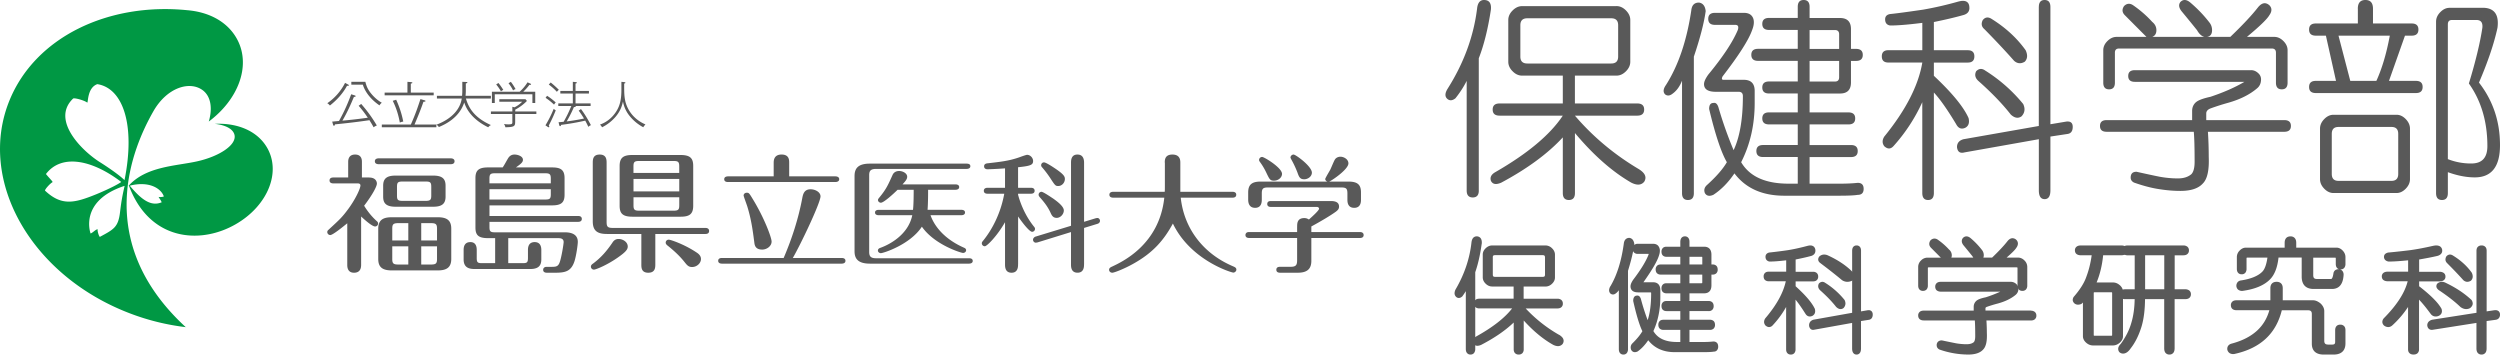
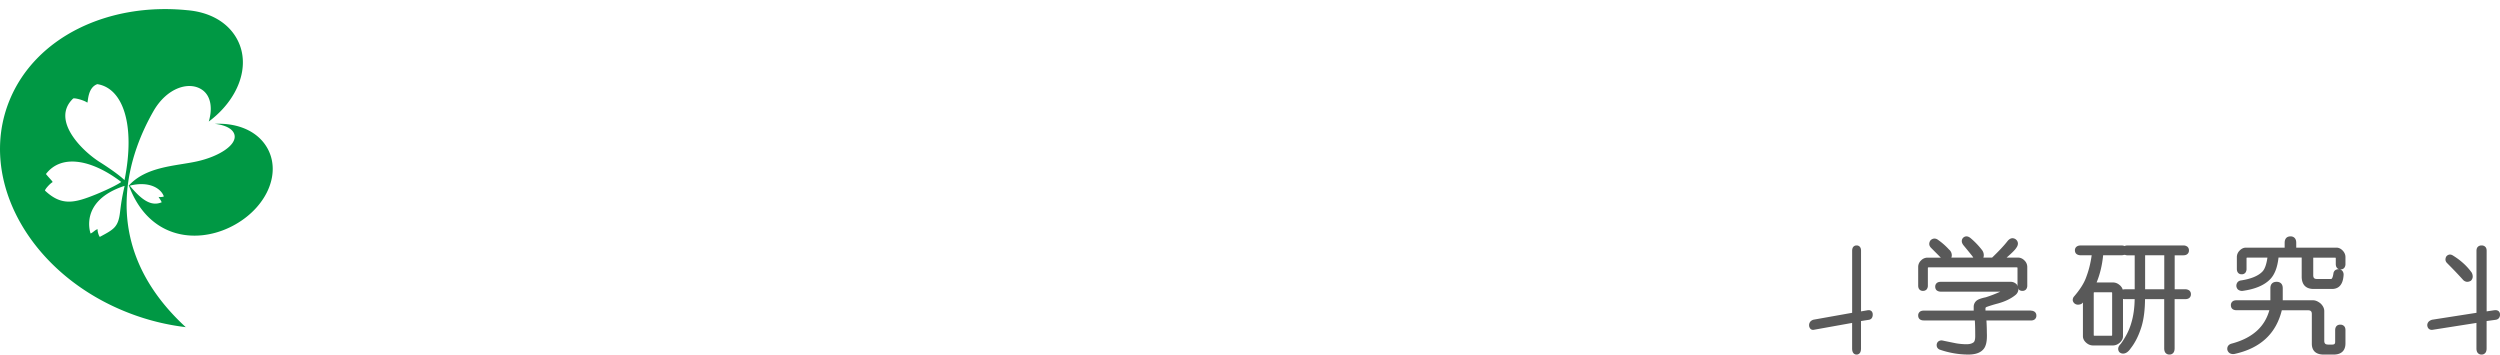
<svg xmlns="http://www.w3.org/2000/svg" width="275" height="39" fill="none" viewBox="0 0 275 39">
  <path fill="#009844" d="M14.153 20.429c1.923-2.139 5.188-2.162 7.498-2.674 2.448-.538 4.402-1.807 4.144-2.917-.152-.651-.976-1.076-2.124-1.21l-.027-.006c2.606-.12 4.864.872 5.867 2.867 1.462 2.917-.465 6.743-4.299 8.55-3.81 1.799-8.874 1.117-11.014-4.574m.069-.046c1.25 1.503 2.323 2.342 3.52 1.83-.118-.283-.356-.557-.332-.587.149.04.583-.01.562-.067-.29-.842-1.572-1.711-3.72-1.176h-.03ZM20.447 36c-10.393-9.553-5.774-19.892-3.588-23.738 1.517-2.673 4.047-3.402 5.464-2.319.872.672 1.069 1.972.648 3.405l-.007.023c3.224-2.402 4.637-6.071 3.179-8.938-.993-1.952-3.024-3.091-5.51-3.308h-.01C11.937.246 3.877 4.055 1.029 11.082c-3.55 8.782 2.39 19.254 13.276 23.394a25.711 25.711 0 0 0 6.189 1.517M13.705 20.45c-.2.919-.328 1.436-.5 2.883-.197 1.665-.686 1.895-2.21 2.717-.076.04-.31-.625-.248-.829-.21-.01-.538.385-.783.462 0 0-1.334-3.58 3.75-5.243m-.02-.625c-.755-.752-2.62-1.925-2.62-1.925-1.927-1.173-5.543-4.645-3.034-7.047.114-.11 1.186.17 1.559.444.107-.006 0-1.64 1.106-2.031 2.844.45 4.206 4.51 2.993 10.555m-.393.231c-.848.565-2.682 1.313-2.682 1.313-2.417.986-3.834 1.337-5.661-.377-.09-.08.507-.769.82-.943.031-.076-.33-.4-.727-.892 1.675-2.199 4.971-1.64 8.267.859l-.017.04Z" />
-   <path fill="#595959" d="M40.606 19.529c.733 0 .852.465.852.662 0 .31-.48 1.226-1.404 2.439.209.338.67 1.058 1.435 1.733a.325.325 0 0 1 .104.227.334.334 0 0 1-.327.324c-.347 0-1.23-.806-1.542-1.099v5.313c0 .252-.031.872-.778.872s-.747-.679-.747-.872V24.56c-.42.342-1.584 1.296-1.869 1.296a.335.335 0 0 1-.33-.324c0-.027 0-.141.104-.227 1.286-1.185 1.511-1.382 2.2-2.312.764-1.03 1.344-2.24 1.344-2.595 0-.155-.119-.224-.285-.224H36.67c-.135 0-.42-.03-.42-.323 0-.293.271-.328.42-.328h1.63V17.83c0-.182 0-.83.764-.83s.747.665.747.83v1.692h.795v.007Zm8.974-2.112c.135 0 .42.041.42.32 0 .297-.285.324-.42.324h-7.928c-.15 0-.417-.041-.417-.324 0-.282.285-.32.417-.32h7.928Zm.059 11.074c0 .958-.553 1.254-1.48 1.254h-5.072c-1.046 0-1.48-.382-1.48-1.254v-3.339c0-.958.538-1.254 1.48-1.254h5.072c1.046 0 1.48.379 1.48 1.254v3.339Zm-.626-6.864c0 .803-.42 1.113-1.361 1.113H43.51c-1.108 0-1.362-.451-1.362-1.113v-1.199c0-.803.42-1.113 1.362-1.113h4.14c1.018 0 1.362.366 1.362 1.113v1.2Zm-4.099 4.82v-1.901h-1.122c-.552 0-.643.155-.643.606v1.296h1.765Zm-1.765.648v1.396c0 .465.105.606.643.606h1.122v-2.002H43.15Zm4.29-6.54c0-.492-.103-.588-.628-.588h-2.512c-.538 0-.629.113-.629.589v.947c0 .465.073.593.63.593h2.51c.543 0 .63-.131.63-.593v-.947Zm.633 5.893v-1.296c0-.465-.108-.606-.643-.606h-1.094v1.902h1.737Zm-1.737.647v2.002h1.094c.539 0 .643-.141.643-.606v-1.396h-1.737Zm8.134-.9h-.785c-1.084 0-1.385-.35-1.385-1.176v-5.427c0-.826.328-1.176 1.385-1.176h1.613c.185-.268.37-.63.57-.967.185-.322.43-.449.729-.449.357 0 .927.185.927.576 0 .264-.199.435-.772.84h3.966c.928 0 1.385.24 1.385 1.176v1.824c0 .884-.385 1.175-1.385 1.175h-6.874v1.166h9.76c.142 0 .397.041.397.322s-.255.323-.398.323h-9.76v.562c0 .476.087.59.6.59h7.69c.884 0 1.427.322 1.427 1.049 0 .305-.172 1.542-.37 2.146C62.816 29.869 62.16 30 61.06 30h-.9c-.143 0-.412-.03-.412-.322 0-.213.17-.326.385-.326h.613c.5 0 .685-.096.841-.559.186-.562.414-1.937.414-2.173 0-.323-.255-.422-.543-.422h-5.55v2.75h1.584c.47 0 .584-.073.584-.563v-.898c0-.463.172-.857.742-.857.642 0 .728.545.728.857v1.053c0 .809-.47 1.052-1.242 1.052h-6.063c-.543 0-1.242-.086-1.242-1.052v-1.053c0-.377.116-.857.742-.857.587 0 .7.477.7.857v.898c0 .477.099.563.586.563h1.44v-2.753Zm-.63-6.027h6.749v-.518c0-.476-.113-.59-.6-.59h-5.55c-.5 0-.599.114-.599.59v.518Zm6.749.644h-6.749v1.135h6.149c.5 0 .6-.096.6-.586v-.549Zm8.464 6.308c0 .3-.19.579-1.054 1.181-1.2.853-2.458 1.357-2.661 1.357a.329.329 0 0 1-.337-.331c0-.145.102-.247.231-.331.867-.649 1.479-1.343 2.125-2.29.102-.163.292-.42.687-.42.455 0 1.01.317 1.01.838m3.032-1.388v3.316c0 .36 0 .948-.775.948-.776 0-.762-.592-.762-.948v-3.316h-3.777c-1.01 0-1.567-.303-1.567-1.385v-6.414c0-.36 0-.937.762-.937.761 0 .761.592.761.937v6.456c0 .518.088.677.673.677h10.19c.129 0 .411.032.411.335 0 .303-.265.331-.411.331h-5.504Zm4.168-3.112c0 .952-.439 1.213-1.404 1.213h-5.27c-1.098 0-1.42-.363-1.42-1.213v-4.366c0-.951.455-1.209 1.42-1.209h5.27c1.08 0 1.404.36 1.404 1.21v4.365Zm-1.537-3.605v-.705c0-.49-.102-.606-.615-.606h-3.804c-.527 0-.616.13-.616.606v.705h5.035Zm-5.031 2.034h5.034v-1.368h-5.034v1.368Zm0 .648v.867c0 .476.088.606.615.606h3.804c.53 0 .615-.134.615-.606V21.7h-5.034Zm6.935 6.068c.176.117.486.332.486.723 0 .461-.456.88-.98.88-.41 0-.57-.228-.85-.577-.438-.546-1.026-1.139-1.903-1.83-.058-.06-.146-.147-.146-.274 0-.204.163-.331.34-.331.163 0 1.686.49 3.056 1.413m9.579.604c.916-2.13 1.617-4.314 2.042-6.552.078-.418.187-1.005.916-1.005.545 0 1.097.328 1.097.776 0 .706-2.176 5.275-3.047 6.78h5.365c.138 0 .425.027.425.312 0 .272-.272.312-.425.312H79.41c-.138 0-.41-.04-.41-.312s.258-.311.41-.311h6.795-.003ZM85.105 19.4v-1.466c0-.242 0-.935.867-.935s.838.65.838.935V19.4h5.075c.138 0 .428.04.428.311 0 .272-.29.312-.428.312H80.094c-.124 0-.429-.013-.429-.312 0-.271.276-.311.428-.311h5.015-.003Zm-2.134 7.241c-.167-1.276-.322-2.47-.761-3.906-.064-.219-.414-1.14-.414-1.236 0-.123.11-.299.35-.299s.276.066.672.72c1.232 2.01 2.057 4.204 2.057 4.652 0 .5-.52.882-1.037.882-.775 0-.835-.517-.867-.813Zm12.639 1.082c0 .53.235.684.763.684h10.215c.146 0 .412.026.412.297 0 .258-.279.296-.412.296H95.685C94.265 29 94 28.341 94 27.632v-8.267c0-.889.44-1.365 1.685-1.365h10.641c.146 0 .412.025.412.284 0 .258-.279.296-.412.296h-9.953c-.603 0-.763.22-.763.684v8.46Zm1.055-4.048c-.146 0-.412-.038-.412-.296 0-.259.266-.297.412-.297h3.765c.075-.593.075-1.932.075-2.204h-1.773c-.484.477-1.525 1.42-1.832 1.42-.177 0-.323-.143-.323-.288 0-.1.044-.154.204-.347.705-.863.909-1.327 1.392-2.399.045-.104.208-.454.736-.454.394 0 .881.246.881.634 0 .23-.133.426-.514.839h5.821c.147 0 .412.037.412.296 0 .258-.279.296-.412.296h-3.006c0 .93-.017 1.637-.057 2.204h3.707c.146 0 .411.038.411.296 0 .259-.265.297-.411.297h-3.384c.248.725 1.072 2.412 3.649 3.56.116.05.266.116.266.296s-.177.296-.337.296c-.205 0-3.136-.89-4.528-2.888-1.304 1.983-4.248 2.913-4.514 2.913-.146 0-.323-.116-.323-.284 0-.204.177-.27.296-.312.892-.321 3.033-1.38 3.486-3.584h-3.68l-.007.006Zm15.323 5.383c0 .265 0 .942-.717.942-.718 0-.718-.664-.718-.942v-4.614c-.91 1.578-2.002 2.644-2.22 2.644a.327.327 0 0 1-.333-.323c0-.114.058-.183.154-.3.91-1.124 1.903-2.88 2.316-5.157h-1.861c-.138 0-.388-.045-.388-.323 0-.279.263-.327.388-.327h1.944V18.52c-.717.058-1.739.1-1.932.1-.182 0-.371-.087-.371-.324 0-.282.259-.323.426-.337 1.31-.154 2.303-.25 3.46-.66.112-.041.73-.268.842-.268.372 0 .663.354.663.677 0 .437-.288.547-1.653.688v2.262h1.436c.137 0 .384.042.384.327 0 .285-.263.323-.384.323h-1.436v.11c.125.492.593 2.07 1.74 3.5.054.059.125.155.125.255a.327.327 0 0 1-.317.326c-.346 0-1.311-1.337-1.544-1.688v5.247h-.004Zm7.256.01c0 .255 0 .929-.717.929-.718 0-.718-.664-.718-.929v-3.541l-3.681 1.138a1.05 1.05 0 0 1-.208.027c-.138 0-.288-.14-.288-.323 0-.127.109-.296.304-.35l3.876-1.183v-6.918c0-.254 0-.918.705-.918s.731.65.731.918v6.481l1.281-.392a.863.863 0 0 1 .195-.027c.151 0 .276.154.276.31 0 .123-.08.278-.288.333l-1.464.45v3.995h-.004Zm-3.434-7.255c.455.324 1.211.874 1.211 1.338 0 .392-.359.815-.785.815-.346 0-.509-.196-.65-.509-.304-.674-.676-1.166-1.227-1.784-.054-.073-.112-.155-.112-.255 0-.196.167-.32.317-.32.192 0 1.051.592 1.243.716m.199-3.322c1.034.691 1.131.928 1.131 1.197 0 .395-.318.773-.734.773-.292 0-.346-.058-.855-.842a11.18 11.18 0 0 0-.926-1.224.33.33 0 0 1-.096-.213c0-.183.137-.323.317-.323.195 0 .91.46 1.159.632m12.123-.599c0-.284 0-.893.84-.893.839 0 .871.613.871.893v3.204h5.735c.153 0 .415.041.415.322 0 .298-.276.325-.415.325h-5.689c.351 3.3 2.381 6.105 5.721 7.536.231.1.397.17.397.38 0 .184-.184.326-.333.326-.213 0-4.712-1.357-6.649-5.395-.978 1.797-2.154 3.213-4.425 4.46-.946.527-2.03.949-2.242.949-.181 0-.351-.128-.351-.326 0-.197.184-.287.337-.353 1.112-.526 5.186-2.407 5.735-7.577h-5.611c-.156 0-.429-.041-.429-.325 0-.284.29-.322.429-.322h5.657c.018-.156.018-.215.018-.696v-2.508h-.011Zm14.561 7.041c0-.352 0-.945.789-.945.269 0 .397.1.508.159.269-.245 1.114-.99 1.114-1.186 0-.127-.115-.2-.256-.2h-5.047c-.128 0-.396-.027-.396-.323 0-.297.255-.325.396-.325h6.597c.566 0 .904.173.904.607 0 .214-.086.369-.354.565-.537.397-1.694 1.086-2.693 1.624v.616h5.359c.111 0 .393.032.393.328 0 .283-.252.324-.393.324h-5.359V28.7c0 .972-.566 1.299-1.496 1.299h-1.917c-.114 0-.438 0-.438-.327 0-.328.324-.324.438-.324h1.114c.593 0 .734-.166.734-.731v-2.44h-5.3c-.131 0-.383-.045-.383-.324.013-.296.269-.328.383-.328h5.3v-.589l.003-.003Zm5.644-4.96c1.058 0 1.378.393 1.378 1.196v.776c0 .227 0 .916-.746.916-.747 0-.747-.692-.747-.916v-.662c0-.52-.115-.662-.662-.662h-8.093c-.534 0-.662.142-.662.662v.662c0 .213 0 .916-.734.916-.733 0-.763-.675-.763-.916v-.776c0-.917.469-1.196 1.383-1.196h7.33c-.141-.041-.239-.172-.239-.282 0-.1.478-.876.563-1.045.085-.168.38-.903.495-1.089.154-.251.439-.32.606-.32.393 0 .887.282.887.734 0 .662-1.834 1.902-2.116 2.002h2.12Zm-8.195-.1c-.423 0-.492-.155-.832-.861a7.063 7.063 0 0 0-.721-1.213c-.059-.083-.085-.142-.085-.21a.34.34 0 0 1 .34-.325c.226 0 2.185 1.186 2.185 1.861 0 .393-.396.748-.891.748m3.318-.155c-.465 0-.566-.282-.733-.748a10.746 10.746 0 0 0-.538-1.185c-.072-.138-.226-.393-.226-.462 0-.169.171-.324.341-.324.239 0 2.014 1.3 2.014 1.989 0 .424-.435.734-.861.734M38.17 9.437c-.423.788-1.05 1.518-1.883 2.171a.873.873 0 0 0-.287-.254 5.966 5.966 0 0 0 1.957-2.237l.324.172c.03.017.096.052.096.09 0 .065-.096.065-.206.061M41.097 14c-.184-.337-.254-.444-.457-.778a76.564 76.564 0 0 1-3.796.458c-.007.127-.077.151-.107.151-.066 0-.088-.079-.103-.123l-.092-.334c.08-.004.147-.01.748-.066.35-.64.789-1.441 1.341-2.938l.387.123c.052.018.104.042.104.083 0 .08-.14.083-.192.083-.236.57-.678 1.617-1.264 2.611a50.362 50.362 0 0 0 2.79-.323 12.6 12.6 0 0 0-1.003-1.311l.28-.203c.8.926 1.268 1.617 1.718 2.37-.196.08-.284.145-.354.197Zm.641-2.412c-1.334-.909-1.736-1.951-1.824-2.278h-1.268V9h1.544c.111.434.244.895.87 1.559.402.42.752.636.94.747-.07.048-.133.093-.258.282M42 14v-.299h3.193c.524-1.188.761-1.902 1.056-2.802l.374.111c.107.027.184.054.184.107 0 .047-.065.07-.23.081-.348 1.027-.772 2.003-.982 2.503H48V14h-6Zm.31-3.513v-.302h2.508V9l.371.03c.062.007.172.017.172.074 0 .064-.126.084-.172.094v.987h2.517v.302H42.31Zm1.67 2.996c-.06-.325-.236-1.315-.78-2.396l.38-.117c.481 1.053.669 1.866.78 2.406-.154.02-.23.043-.383.107m9.724.517c-1.262-.611-2.268-1.552-2.635-2.73-.548 1.691-2.098 2.417-2.794 2.705A.65.65 0 0 0 48 13.72c1.788-.674 2.639-1.792 2.794-2.884h-2.733v-.301h2.767c.026-.326.026-.466.026-.643V9l.386.016c.08.006.174.006.174.066 0 .067-.129.083-.174.089v.823c0 .175-.008.304-.03.545H54v.3h-2.749c.318 1.096.976 2.12 2.749 2.917a.878.878 0 0 0-.295.244m2.965-1.459v.813c0 .521-.058.627-1.08.646a.83.83 0 0 0-.156-.362c.1.015.253.043.464.043.338 0 .46-.03.46-.2v-.94H54v-.277h2.359v-.519l.233.06a3.1 3.1 0 0 0 .85-.616h-2.517v-.28h2.878l.159.196a5.207 5.207 0 0 1-1.285.956v.2H59v.277h-2.323l-.007.003Zm1.895-1.214v-.956h-4.14v.956h-.315V10.09h3.05a4.62 4.62 0 0 0 .867-1.034l.314.14c.052.023.075.044.075.076 0 .065-.084.065-.182.059a5.314 5.314 0 0 1-.678.759h1.32v1.237h-.314.003Zm-3.459-1.28a5.57 5.57 0 0 0-.525-.757l.246-.162c.24.303.364.481.539.768a.712.712 0 0 0-.256.15m1.33-.097a4.258 4.258 0 0 0-.503-.793L56.193 9c.263.34.438.653.523.803a.592.592 0 0 0-.276.146Zm3.923 3.858c.047.072.06.088.06.126 0 .032-.016.067-.057.067a.186.186 0 0 1-.1-.035l-.266-.18c.242-.4.58-1.006.91-1.817a.869.869 0 0 0 .223.168c-.09.228-.348.878-.77 1.674m.58-2.302a6.735 6.735 0 0 0-.93-.748l.164-.225c.416.263.71.52.953.732a1.618 1.618 0 0 0-.187.24Zm.317-1.408a6.3 6.3 0 0 0-.894-.799l.211-.228c.357.288.602.514.897.808a.884.884 0 0 0-.214.22Zm3.458 3.852c-.15-.326-.27-.548-.342-.681a27.6 27.6 0 0 1-2.657.466c-.006.038-.021.136-.102.136-.075 0-.09-.076-.109-.143l-.065-.285c.317-.025.422-.038.562-.054.363-.662.469-.856.844-1.734h-1.437v-.285h1.599V10.29h-1.375v-.285h1.375V9l.304.029c.096.012.133.015.133.066 0 .067-.074.083-.14.092v.818h1.475v.285h-1.474v1.082h1.657v.285h-1.657s.021.032.021.044c0 .073-.074.073-.201.08-.143.342-.364.827-.792 1.575a23.317 23.317 0 0 0 1.903-.317c-.115-.184-.289-.475-.584-.868l.252-.175c.428.574.748 1.11 1.092 1.772a.816.816 0 0 0-.282.188m6.04.041a4.885 4.885 0 0 1-1.452-1.183 3.515 3.515 0 0 1-.78-1.65c-.106.477-.268 1.05-.838 1.71A4.715 4.715 0 0 1 66.229 14a1.621 1.621 0 0 0-.229-.296 3.435 3.435 0 0 0 1.52-1.074c.636-.776.834-1.56.834-2.753V9l.312.032c.032.006.13.019.13.073 0 .054-.099.076-.137.083 0 .896 0 1.287.099 1.82.127.69.653 1.994 2.242 2.68a1.621 1.621 0 0 0-.242.309Zm91.912 6.959c0 .51-.223.765-.668.765-.444 0-.667-.255-.667-.765V8.898c-.32.64-.73 1.278-1.237 1.914-.32.254-.605.286-.858.094-.32-.255-.32-.636 0-1.149 1.775-2.807 2.856-5.739 3.238-8.8.063-.636.317-.957.761-.957.57 0 .824.353.761 1.05-.319 2.106-.761 3.893-1.334 5.36v14.543l.004.003ZM177.81.67c.382 0 .73.16 1.046.479.316.32.476.67.476 1.05v4.59c0 .385-.16.734-.476 1.052-.32.32-.667.478-1.046.478h-4.57v3.061h6.856c.508 0 .761.224.761.67 0 .448-.253.671-.761.671h-6.856c1.967 2.297 4.285 4.242 6.954 5.837.761.447.983.925.667 1.435-.32.384-.796.415-1.428.094-2.096-1.211-4.16-3.03-6.189-5.453v6.601c0 .51-.223.765-.667.765-.445 0-.668-.255-.668-.765v-6.123c-1.65 1.788-3.905 3.446-6.762 4.975-.57.255-.952.192-1.143-.192-.129-.384.031-.702.476-.957 3.555-2.042 6.032-4.112 7.429-6.217h-6.953c-.507 0-.761-.223-.761-.67 0-.447.254-.67.761-.67h6.953V8.319h-4.475c-.383 0-.73-.157-1.046-.478-.32-.318-.476-.67-.476-1.051V2.203c0-.384.156-.733.476-1.051.316-.318.667-.478 1.046-.478h10.379L177.81.67Zm-10.571 2.105v3.446c0 .51.254.764.761.764h9.236c.508 0 .761-.254.761-.764V2.775c0-.51-.253-.764-.761-.764H168c-.507 0-.761.255-.761.764ZM186.883.282c.434.063.682.38.743.944-.187 1.323-.621 2.99-1.302 5.006v15.014c0 .503-.217.754-.651.754-.433 0-.65-.252-.65-.755V8.876c-.248.63-.59 1.102-1.021 1.415-.311.252-.589.283-.837.093-.247-.251-.217-.596.092-1.037 1.362-2.139 2.291-4.878 2.786-8.213.061-.565.339-.85.837-.85h.003Zm10.87.472c0-.503.217-.754.651-.754.434 0 .651.251.651.754v1.227h3.345c.804 0 1.207.41 1.207 1.226v2.17h.556c.495 0 .742.221.742.662 0 .441-.247.662-.742.662h-.556v2.36c0 .82-.403 1.226-1.207 1.226h-3.345v2.077h4.274c.495 0 .742.22.742.662 0 .44-.247.661-.742.661h-4.274v2.267h4.552c.495 0 .742.22.742.661 0 .441-.247.662-.742.662h-4.552v2.928h3.25c.804 0 1.488-.03 2.044-.093.434 0 .651.22.651.662 0 .44-.217.661-.651.661-.373.062-1.054.093-2.044.093h-6.036c-2.417 0-4.244-.82-5.481-2.456-.681 1.006-1.457 1.795-2.322 2.36-.434.189-.742.124-.928-.19-.126-.317-.061-.6.186-.85 1.051-.945 1.796-1.796 2.23-2.55-.62-1.068-1.271-3.021-1.949-5.853 0-.441.153-.662.465-.662.247-.062.434.093.556.472a43.463 43.463 0 0 0 1.671 4.72c.681-1.447 1.02-3.431 1.02-5.95 0-.313-.156-.472-.465-.472h-2.508c-.867 0-1.301-.282-1.301-.85 0-.252.152-.597.464-1.037 1.61-1.95 2.695-3.587 3.251-4.91.122-.379.03-.565-.278-.565h-2.231c-.495 0-.742-.22-.742-.661 0-.441.247-.662.742-.662h3.159c.373 0 .651.093.837.283.187.19.278.44.278.754 0 .252-.061.534-.186.851-.373 1.072-1.454 2.77-3.25 5.099-.126.251-.092.379.091.379h2.23c.804 0 1.207.41 1.207 1.226v1.323c0 2.395-.495 4.565-1.488 6.515.929 1.574 2.661 2.36 5.203 2.36h1.023v-2.929h-3.809c-.495 0-.743-.22-.743-.661 0-.441.248-.661.743-.661h3.809v-2.267h-3.159c-.494 0-.742-.22-.742-.662 0-.44.248-.661.742-.661h3.159v-2.078h-3.159c-.494 0-.742-.22-.742-.661 0-.441.248-.661.742-.661h3.159V6.694h-4.365c-.495 0-.743-.22-.743-.662 0-.44.248-.661.743-.661h4.365V3.293h-3.159c-.494 0-.742-.22-.742-.661 0-.441.248-.661.742-.661h3.159V.744v.01Zm1.302 4.627h3.25V3.776c0-.314-.156-.472-.464-.472h-2.786V5.38Zm0 3.59h2.786c.308 0 .464-.155.464-.472V6.704h-3.25v2.267ZM216.636.874c0 .389-.212.647-.637.774-.909.258-2 .517-3.274.775v3.102h3.728c.485 0 .727.226.727.679 0 .453-.242.679-.727.679h-3.728v1.454c2 1.874 3.274 3.427 3.818 4.654.119.517 0 .874-.365 1.065-.424.195-.759.064-.998-.39-.969-1.616-1.788-2.776-2.455-3.49v11.05c0 .516-.212.774-.637.774-.424 0-.637-.258-.637-.775V11.24a18.941 18.941 0 0 1-3.181 4.846c-.305.326-.636.326-.998 0-.242-.322-.242-.679 0-1.064 2.365-2.908 3.758-5.624 4.183-8.143h-3.729c-.487 0-.726-.226-.726-.679 0-.452.242-.679.726-.679h3.729V2.515c-1.516.194-2.697.29-3.546.29-.365-.064-.544-.29-.544-.68 0-.321.182-.516.544-.58.667-.063 1.877-.226 3.635-.484a37.796 37.796 0 0 0 3.818-.874c.242-.063.425-.095.544-.095.484 0 .727.258.727.775l.003.007Zm7.636-.1c0-.516.212-.774.637-.774.424 0 .636.258.636.775v12.892l1.729-.29c.484-.064.726.13.726.58 0 .45-.182.71-.544.774l-1.911.29v5.914c0 .644-.212.97-.636.97-.425 0-.637-.326-.637-.97v-5.623l-8.183 1.453c-.485.131-.76-.063-.82-.58 0-.452.242-.743.727-.873l8.272-1.454V.775h.004Zm-6.906 7.078c.302-.322.637-.354 1.001-.095a17.14 17.14 0 0 1 4.183 3.682c.242.516.183.969-.182 1.358-.365.258-.76.194-1.181-.195-.909-1.163-2.09-2.39-3.546-3.682-.365-.322-.454-.679-.272-1.064l-.003-.004Zm.726-5.624c.242-.322.544-.389.909-.194 1.576.969 2.849 2.133 3.818 3.49.242.517.212.938-.09 1.26-.424.258-.819.226-1.181-.096-.908-1.032-2-2.196-3.273-3.49-.306-.259-.365-.58-.183-.97Zm29.527 5.49c.303 0 .576.123.823.367a.88.88 0 0 1 .273.642c0 .428-.153.765-.457 1.006-.793.672-1.825 1.19-3.105 1.558a26.08 26.08 0 0 0-2.009.641c-.306.124-.456.308-.456.548v.732h8.582c.487 0 .73.214.73.642 0 .428-.243.642-.73.642h-8.399c.06.916.09 1.832.09 2.747.06 1.464-.153 2.444-.64 2.931-.489.549-1.309.826-2.465.826-.73 0-1.493-.06-2.282-.184-.853-.123-1.796-.367-2.832-.732-.244-.123-.367-.307-.367-.548 0-.428.213-.642.64-.642 1.096.244 1.949.428 2.555.549.67.12 1.34.183 2.009.183.607 0 1.096-.153 1.463-.458.243-.244.366-.701.366-1.373 0-1.528-.03-2.624-.09-3.3h-9.588c-.49 0-.73-.213-.73-.64 0-.429.243-.643.73-.643h9.405v-1.006c0-.367.12-.671.367-.915.243-.244.789-.458 1.642-.642 1.463-.488 2.709-1.036 3.745-1.648h-12.054c-.487 0-.73-.214-.73-.642 0-.427.243-.641.73-.641h12.784Zm-7.76-7.51c.303-.305.67-.274 1.096.09.79.672 1.49 1.407 2.099 2.199.184.244.273.518.273.826 0 .427-.183.671-.546.732h2.556c1.339-1.284 2.342-2.35 3.011-3.206.427-.548.853-.641 1.28-.274.303.308.303.672 0 1.1-.243.428-1.066 1.223-2.466 2.383h3.012c.367 0 .7.154 1.003.458.303.307.457.642.457 1.006v3.573c0 .488-.214.732-.64.732-.427 0-.64-.244-.64-.732v-3.3c0-.303-.153-.457-.456-.457h-16.802c-.307 0-.457.154-.457.458v3.299c0 .488-.213.732-.639.732-.427 0-.64-.244-.64-.732V5.522c0-.368.15-.702.456-1.006.307-.304.64-.458 1.006-.458h3.289c-.793-.792-1.583-1.588-2.376-2.383-.306-.304-.336-.642-.09-1.006.304-.304.64-.334 1.003-.09.79.548 1.49 1.16 2.099 1.831.303.244.457.548.457.916s-.154.612-.457.732h5.754c-.306-.06-.58-.304-.823-.732a150.633 150.633 0 0 0-1.642-2.015c-.367-.428-.427-.793-.184-1.1l.007-.003Zm19.502.748c0-.635.277-.956.834-.956.557 0 .834.321.834.956v1.627h4.258c.493 0 .739.223.739.67 0 .447-.246.67-.739.67h-.74l-1.759 4.974h2.961c.493 0 .74.223.74.67 0 .447-.247.67-.74.67h-11.01c-.493 0-.739-.223-.739-.67 0-.447.246-.67.739-.67h2.222l-1.111-4.974h-1.111c-.493 0-.739-.223-.739-.67 0-.447.246-.67.739-.67h4.626V.956h-.004Zm4.258 11.669c.371 0 .709.16 1.016.478.307.321.463.67.463 1.05v5.55c0 .384-.156.733-.463 1.05-.311.319-.648.48-1.016.48h-6.938c-.372 0-.709-.161-1.017-.48-.31-.32-.462-.67-.462-1.05v-5.55c0-.383.152-.732.462-1.05.308-.318.649-.478 1.017-.478h6.938Zm-7.124 2.104v4.402c0 .51.246.764.739.764h5.831c.493 0 .74-.255.74-.764v-4.402c0-.51-.247-.764-.74-.764h-5.831c-.496 0-.739.255-.739.764Zm2.036-5.832h2.87c.614-1.34 1.11-2.998 1.478-4.974h-5.645l1.297 4.974Zm14.71-8.038c1.172.062 1.664.799 1.482 2.199-.371 1.72-1.05 3.73-2.036 6.028 1.54 1.979 2.313 4.272 2.313 6.886 0 2.36-.925 3.54-2.775 3.54-.925 0-1.915-.193-2.961-.573v2.297c0 .51-.216.764-.648.764-.433 0-.649-.255-.649-.764V2.39c0-.384.152-.733.463-1.05.311-.318.648-.479 1.02-.479h3.794l-.003-.003Zm-3.977 1.818v14.827a6.87 6.87 0 0 0 2.589.479c1.172 0 1.759-.636 1.759-1.913 0-2.677-.678-4.974-2.035-6.887.739-2.422 1.232-4.464 1.482-6.122.06-.572-.156-.862-.649-.862h-2.684c-.31 0-.462.16-.462.478ZM162.993 26.824v-.014a1.54 1.54 0 0 0 .007-.133c0-.19-.039-.365-.144-.494a.53.53 0 0 0-.431-.183.501.501 0 0 0-.409.208c-.094.133-.14.304-.16.509-.199 1.755-.768 3.435-1.702 5.05a1.006 1.006 0 0 0-.154.484.56.56 0 0 0 .19.42.438.438 0 0 0 .281.107c.137 0 .261-.068.375-.169l.013-.01.01-.015c.134-.186.258-.372.37-.559v6.352c0 .171.032.33.13.45a.47.47 0 0 0 .389.173.48.48 0 0 0 .389-.172.719.719 0 0 0 .131-.452v-8.435c.304-.864.539-1.903.709-3.124l.006.007Z" />
-   <path fill="#595959" d="M171.452 36.806a15.55 15.55 0 0 1-3.627-2.877h3.485c.166 0 .319-.034.437-.135a.495.495 0 0 0 .166-.4.507.507 0 0 0-.166-.4.669.669 0 0 0-.437-.135h-3.71v-1.34h2.413c.264 0 .513-.11.714-.31.205-.194.323-.437.319-.692v-2.51c0-.26-.117-.499-.319-.694a1.016 1.016 0 0 0-.714-.313h-5.877c-.267 0-.513.114-.714.31-.205.195-.323.437-.319.693v2.51c0 .256.114.498.319.693.201.199.45.313.714.31h2.361v1.34h-3.762c-.166 0-.319.033-.437.134a.495.495 0 0 0-.166.4c0 .152.048.303.166.4a.669.669 0 0 0 .437.135h3.596c-.794 1.03-2.108 2.067-3.95 3.086a.904.904 0 0 0-.274.225.504.504 0 0 0-.072.499v.01l.01.01a.514.514 0 0 0 .468.282c.132 0 .264-.037.406-.097h.007l.007-.007c1.466-.76 2.656-1.578 3.575-2.456v2.937c0 .162.034.31.138.424a.53.53 0 0 0 .413.162.541.541 0 0 0 .413-.162.625.625 0 0 0 .138-.424v-3.16c1.061 1.168 2.143 2.063 3.246 2.68h.003l.004.003c.18.087.346.134.513.137a.651.651 0 0 0 .506-.232l.007-.01.007-.01a.608.608 0 0 0 .104-.33.595.595 0 0 0-.153-.383 1.318 1.318 0 0 0-.388-.303h-.007Zm-7.247-8.49c0-.115.028-.168.056-.195.027-.027.083-.054.201-.054h5.229c.118 0 .173.027.201.057.028.027.055.08.059.195v1.884c0 .115-.028.169-.056.196-.027.027-.083.054-.201.054h-5.229c-.118 0-.173-.027-.201-.054-.028-.027-.055-.081-.055-.196V28.32l-.004-.003Zm24.288 9.246h-.016a9.032 9.032 0 0 1-1.069.056h-1.566v-1.334h2.258a.547.547 0 0 0 .399-.14.551.551 0 0 0 .152-.415c0-.157-.044-.314-.152-.415a.561.561 0 0 0-.399-.14h-2.258v-.953h2.109a.547.547 0 0 0 .399-.14.551.551 0 0 0 .152-.415c0-.157-.044-.314-.152-.415a.562.562 0 0 0-.399-.14h-2.109v-.845h1.617c.238 0 .447-.066.593-.227.146-.16.206-.39.206-.653v-1.183h.136a.547.547 0 0 0 .4-.14.551.551 0 0 0 .152-.415c0-.157-.044-.314-.152-.415a.563.563 0 0 0-.4-.14h-.136v-1.075c0-.262-.06-.492-.206-.653-.146-.16-.355-.227-.593-.227h-1.617v-.53c0-.168-.031-.322-.127-.44a.452.452 0 0 0-.377-.168.465.465 0 0 0-.377.168c-.092.118-.124.272-.127.44v.53h-1.519c-.152 0-.294.035-.399.14a.551.551 0 0 0-.152.415c0 .157.044.314.152.416.108.1.247.14.399.14h1.519v.844h-2.159c-.152 0-.295.035-.399.14a.552.552 0 0 0-.153.415c0 .157.045.314.153.415a.56.56 0 0 0 .399.14h2.159v.953h-1.519c-.152 0-.294.035-.399.14a.551.551 0 0 0-.152.415c0 .157.044.314.152.416.108.1.247.14.399.14h1.519v.844h-1.519c-.152 0-.294.035-.399.14a.551.551 0 0 0-.152.415c0 .157.044.314.152.415.108.102.247.14.399.14h1.519v.953h-1.864c-.152 0-.295.035-.4.14a.555.555 0 0 0-.152.415c0 .157.045.314.152.415a.56.56 0 0 0 .4.14h1.864v1.334h-.384c-.659 0-1.201-.112-1.635-.325a2.197 2.197 0 0 1-.942-.876c.507-1.124.764-2.367.764-3.729v-.76c0-.262-.06-.493-.206-.653-.146-.16-.355-.227-.593-.227h-1.062c.926-1.31 1.493-2.262 1.702-2.908v-.003c.07-.192.108-.374.108-.549a.826.826 0 0 0-.193-.558c-.14-.15-.333-.213-.555-.213h-1.677a.562.562 0 0 0-.393.133c0-.014.006-.028.006-.042v-.042a.95.95 0 0 0-.158-.471.554.554 0 0 0-.371-.227h-.026a.548.548 0 0 0-.421.174c-.108.119-.162.28-.181.465-.26 1.902-.748 3.452-1.455 4.653a.87.87 0 0 0-.162.467c0 .13.051.259.136.35l.007.007.009.007a.428.428 0 0 0 .273.104c.13 0 .247-.063.358-.157l.003-.003c.105-.084.2-.189.286-.308v6.465c0 .168.031.322.126.44a.455.455 0 0 0 .378.168.465.465 0 0 0 .377-.168.704.704 0 0 0 .127-.44v-8.604c.253-.82.444-1.54.567-2.165a.427.427 0 0 0 .108.164.56.56 0 0 0 .4.14h1.198a.427.427 0 0 1-.016.09c-.285.734-.853 1.662-1.699 2.773h-.003l-.004.01c-.171.269-.272.482-.275.698 0 .105.019.206.06.293a.582.582 0 0 0 .311.29c.133.056.291.08.478.08h1.332c.057 0 .07.014.073.018 0 0 .016.017.016.08 0 1.215-.13 2.203-.384 2.96a24.618 24.618 0 0 1-.736-2.304v-.007a.8.8 0 0 0-.139-.275.334.334 0 0 0-.254-.123c-.019 0-.038.004-.057.008a.364.364 0 0 0-.31.167.735.735 0 0 0-.092.387v.042c.352 1.56.681 2.653 1.008 3.317-.222.39-.587.84-1.103 1.344h-.004l-.003.007a.62.62 0 0 0-.177.436c0 .08.015.164.044.24v.015l.013.01a.507.507 0 0 0 .168.189.417.417 0 0 0 .231.066.718.718 0 0 0 .295-.073l.013-.007.012-.007c.428-.304.812-.72 1.154-1.226.685.87 1.665 1.313 2.901 1.31h3.206c.526 0 .884-.018 1.103-.056.133 0 .26-.042.352-.147a.593.593 0 0 0 .133-.408c0-.154-.035-.304-.133-.409a.493.493 0 0 0-.371-.146l-.003-.007Zm-1.243-8.469h-1.408v-.845h1.322c.057 0 .07.014.073.018 0 0 .016.017.016.08v.747h-.003Zm0 1.11v.855c0 .063-.013.077-.016.08 0 0-.016.018-.073.018h-1.322v-.953h1.411Zm13.014-1.243c.911.684 1.692 1.3 2.343 1.845l.008.006.008.007c.172.116.378.182.588.182.172 0 .34-.043.499-.113l.026-.01.021-.016a.574.574 0 0 0 .243-.45.771.771 0 0 0-.138-.41l-.009-.013-.012-.013c-.714-.741-1.654-1.373-2.804-1.896h-.004l-.005-.003a1.012 1.012 0 0 0-.369-.076.774.774 0 0 0-.541.222l-.013.013-.008.016a.56.56 0 0 0-.097.291c0 .162.105.311.269.417h-.005Zm1.723 4.809.009.01.009.009c.143.13.295.212.461.212a.532.532 0 0 0 .306-.103l.012-.01.009-.009a.726.726 0 0 0 .207-.493.874.874 0 0 0-.088-.365l-.008-.019-.012-.016a8.603 8.603 0 0 0-2.119-1.873s-.003 0-.005-.003a.552.552 0 0 0-.307-.109.518.518 0 0 0-.371.181l-.017.019-.012.022a.622.622 0 0 0-.061.259c0 .18.093.34.233.465.721.643 1.305 1.252 1.751 1.826l.003-.003Zm-3.403.717c.055.097.12.18.205.236a.5.5 0 0 0 .29.093.69.69 0 0 0 .263-.06h.004l.003-.003a.596.596 0 0 0 .237-.213.597.597 0 0 0 .082-.312.99.99 0 0 0-.029-.229v-.017l-.01-.013c-.319-.68-1.022-1.498-2.11-2.48v-.536h1.914c.157 0 .3-.033.411-.133a.506.506 0 0 0 .156-.395.517.517 0 0 0-.156-.395.607.607 0 0 0-.411-.133h-1.914v-1.352c.655-.13 1.224-.259 1.703-.388a.695.695 0 0 0 .342-.206c.088-.1.13-.233.13-.369a.602.602 0 0 0-.15-.428.568.568 0 0 0-.42-.153c-.094 0-.202.02-.342.056-.771.206-1.474.36-2.109.462a52.37 52.37 0 0 1-2.015.256h-.013a.576.576 0 0 0-.316.15.452.452 0 0 0-.124.322c0 .129.033.255.114.352a.529.529 0 0 0 .326.172h.026c.446 0 1.055-.046 1.81-.136v1.249h-1.914c-.157 0-.303.033-.411.133a.506.506 0 0 0-.156.395c0 .15.046.299.156.395a.607.607 0 0 0 .411.133h1.871c-.267 1.249-1.005 2.604-2.246 4.065l-.006.007-.007.01a.706.706 0 0 0-.13.389c0 .136.052.265.137.375l.009.013.014.01c.117.103.25.17.393.17a.53.53 0 0 0 .381-.18 10.307 10.307 0 0 0 1.491-2.032v4.656c0 .16.033.306.13.418a.484.484 0 0 0 .388.16.493.493 0 0 0 .387-.16.631.631 0 0 0 .13-.418v-5.46c.303.365.661.873 1.068 1.52l.007.004Z" />
  <path fill="#595959" d="M205.554 34.119c-.034 0-.071 0-.108.007l-.732.126v-6.674c0-.16-.03-.306-.123-.418a.443.443 0 0 0-.366-.16.456.456 0 0 0-.366.16c-.089.112-.12.259-.123.418v6.83l-4.229.754h-.006a.73.73 0 0 0-.366.219.63.63 0 0 0-.135.408v.02a.6.6 0 0 0 .132.339c.077.093.194.14.308.136.052 0 .111-.01.169-.023l4.124-.74v2.798c0 .19.028.352.111.482a.433.433 0 0 0 .378.199.434.434 0 0 0 .379-.2c.083-.129.11-.291.11-.48v-3.006l.874-.136a.475.475 0 0 0 .314-.192.67.67 0 0 0 .101-.386.511.511 0 0 0-.12-.355.42.42 0 0 0-.329-.126h.003Zm17.844.039h-4.996v-.251c0-.034.007-.051.029-.075a.345.345 0 0 1 .134-.082c.396-.139.796-.261 1.192-.363.786-.214 1.433-.523 1.932-.927a.87.87 0 0 0 .34-.71.67.67 0 0 0-.216-.488.885.885 0 0 0-.619-.262h-7.703c-.17 0-.329.034-.446.136a.502.502 0 0 0-.17.404c0 .153.05.306.17.404a.688.688 0 0 0 .446.136h6.549a13.66 13.66 0 0 1-1.595.618c-.52.112-.864.224-1.065.41a.874.874 0 0 0-.273.65v.41h-5.491c-.17 0-.329.034-.446.136a.502.502 0 0 0-.17.404c0 .153.05.306.17.404.12.099.276.136.446.136h5.615c.028.387.043.964.043 1.732 0 .183-.018.332-.05.444a.468.468 0 0 1-.117.221c-.18.143-.424.217-.76.22-.393 0-.786-.033-1.179-.101-.364-.071-.877-.177-1.535-.316h-.018l-.018-.003a.581.581 0 0 0-.414.142.532.532 0 0 0-.148.398c0 .098.028.197.085.278a.572.572 0 0 0 .233.19h.011l.01.007a9.66 9.66 0 0 0 3.139.54c.715 0 1.267-.163 1.61-.526l.003-.004c.156-.152.262-.36.333-.614.071-.258.102-.564.102-.92 0-.089 0-.18-.007-.272 0-.469-.017-.94-.046-1.41h4.876c.17 0 .326-.033.446-.135a.501.501 0 0 0 .17-.404.511.511 0 0 0-.17-.404.686.686 0 0 0-.446-.136l.014-.017Z" />
  <path fill="#595959" d="M211.527 31.996a.518.518 0 0 0 .403-.162.642.642 0 0 0 .135-.428v-1.9c0-.061.013-.075.017-.079 0 0 .017-.017.078-.017h9.67c.061 0 .075.014.078.017 0 0 .017.018.017.079v1.9c0 .163.034.312.135.428.098.115.25.166.403.162a.517.517 0 0 0 .402-.162.642.642 0 0 0 .135-.428V29.35a.989.989 0 0 0-.311-.7c-.196-.2-.439-.315-.696-.312h-1.271c.24-.207.446-.393.612-.553.233-.227.392-.404.48-.553 0 0 .006-.007.006-.014a.747.747 0 0 0 .152-.427.585.585 0 0 0-.179-.41h-.003l-.007-.011a.632.632 0 0 0-.409-.166.574.574 0 0 0-.311.098 1.057 1.057 0 0 0-.26.251c-.369.472-.93 1.07-1.67 1.782h-.963a.771.771 0 0 0 .047-.251.93.93 0 0 0-.193-.577 8.64 8.64 0 0 0-1.234-1.293c-.152-.13-.307-.21-.48-.214a.523.523 0 0 0-.378.17l-.007.006-.007.007a.536.536 0 0 0-.121.336c0 .184.091.35.23.513.348.42.662.807.943 1.157.03.054.064.105.098.15h-2.421a.682.682 0 0 0 .051-.252.822.822 0 0 0-.308-.641 7.356 7.356 0 0 0-1.237-1.083.66.66 0 0 0-.365-.122.611.611 0 0 0-.429.197l-.01.01-.01.014a.664.664 0 0 0-.122.366c0 .163.078.312.196.431l1.078 1.083h-1.484a.98.98 0 0 0-.696.312.97.97 0 0 0-.311.699v2.056c0 .163.034.313.135.428.098.115.25.166.403.163l-.011-.004Zm28.853-.174h-1.165v-3.738h.941c.173 0 .332-.034.454-.137a.499.499 0 0 0 .174-.405.508.508 0 0 0-.174-.406.705.705 0 0 0-.454-.136h-6.11c-.174 0-.336.034-.455.136a.5.5 0 0 0-.173.406.51.51 0 0 0 .173.405.707.707 0 0 0 .455.137h.771v3.738h-1.053c-.173 0-.335.035-.454.137a.495.495 0 0 0-.173.405c0 .154.05.307.173.406a.707.707 0 0 0 .454.136h1.049c-.014.978-.137 1.861-.378 2.645-.216.756-.599 1.513-1.15 2.276-.173.168-.285.352-.285.553 0 .119.04.231.112.334l.011.013.01.01a.588.588 0 0 0 .408.157c.158 0 .31-.058.443-.153.134-.096.253-.225.372-.392v-.007c.497-.62.897-1.414 1.2-2.379.256-.831.386-1.85.397-3.057h2.109v5.395c0 .194.032.361.129.494a.533.533 0 0 0 .444.205.53.53 0 0 0 .443-.205c.098-.133.13-.3.13-.494v-5.395h1.165c.173 0 .331-.034.454-.136a.5.5 0 0 0 .173-.406.51.51 0 0 0-.173-.405.706.706 0 0 0-.454-.137h.007Zm-2.311-3.742v3.739h-2.106V28.08h2.106Z" />
  <path fill="#595959" d="M233.183 31.381a1.125 1.125 0 0 0-.775-.313h-1.781c.365-.876.606-1.87.719-2.988h1.999c.181 0 .346-.034.474-.136a.485.485 0 0 0 .181-.404.496.496 0 0 0-.181-.404c-.128-.099-.293-.136-.474-.136h-4.449c-.181 0-.35.034-.474.136a.485.485 0 0 0-.181.404c0 .153.053.306.181.404.128.099.293.136.474.136h1.189c-.12.866-.32 1.674-.606 2.415v.003c-.226.642-.681 1.365-1.374 2.163l-.011.014-.007.013a.632.632 0 0 0-.087.3c0 .172.102.329.256.437h.007l.008.007c.09.054.199.082.309.082.109 0 .218-.024.335-.065l.034-.013.173-.157v3.709c0 .258.124.502.346.7.218.2.489.315.775.312h2.165c.289 0 .557-.115.775-.313.222-.2.35-.441.346-.703v-4.91c0-.262-.128-.503-.346-.7v.007Zm-2.872.863c0-.062.015-.075.019-.079 0 0 .019-.017.086-.017h1.815c.067 0 .083.014.086.017 0 0 .019.017.019.079v4.595c0 .06-.015.074-.019.078 0 0-.019.017-.086.017h-1.815c-.067 0-.086-.014-.086-.017 0 0-.019-.017-.019-.078v-4.595Zm15.897-.376a.674.674 0 0 0 .429.132h.02c1.373-.184 2.402-.604 3.065-1.29.502-.521.797-1.32.915-2.378h2.549v2.093c0 .423.104.773.335 1.013.231.24.569.347.978.347h2.03c.362 0 .68-.125.895-.382.214-.257.328-.617.365-1.069.003-.038.007-.076.007-.114a.636.636 0 0 0-.134-.42.57.57 0 0 0-.382-.19h-.02a.63.63 0 0 0-.389.114.53.53 0 0 0-.194.354c-.034.239-.084.413-.138.506a.271.271 0 0 1-.067.087l-.047.017h-1.564c-.164 0-.258-.041-.312-.097-.053-.055-.093-.153-.093-.323V28.34h2.385c.06 0 .074.014.077.017 0 0 .017.018.017.08v.594c0 .166.033.319.134.437.097.118.248.17.398.166a.505.505 0 0 0 .399-.166.671.671 0 0 0 .134-.437v-.757c0-.267-.114-.514-.308-.715-.195-.204-.436-.323-.69-.319h-4.416v-.527c0-.205-.043-.386-.161-.521a.597.597 0 0 0-.475-.19c-.185 0-.359.055-.476.19-.117.135-.161.316-.161.52v.528h-4.261c-.258 0-.496.118-.69.32a1 1 0 0 0-.308.714v1.294c0 .167.033.32.134.438.097.118.248.17.398.166a.505.505 0 0 0 .399-.166.671.671 0 0 0 .134-.438v-1.134c0-.063.013-.077.017-.08 0 0 .016-.018.077-.018h2.204c-.107.774-.305 1.288-.553 1.538-.445.465-1.226.801-2.355.975a.573.573 0 0 0-.375.194.624.624 0 0 0-.134.41v.024c.02.156.09.302.208.396v-.004Z" />
  <path fill="#595959" d="M257.438 35.71c-.162 0-.323.049-.426.166-.104.117-.14.268-.144.433v1.284c0 .134-.032.203-.071.24-.04.038-.111.07-.251.07h-.444c-.176 0-.276-.042-.333-.097-.057-.055-.1-.151-.1-.32v-3.265c0-.3-.14-.582-.387-.82h-.004l-.003-.01c-.28-.227-.555-.36-.842-.36h-3.331v-1.325c0-.203-.046-.382-.171-.517-.126-.134-.312-.192-.509-.189-.197 0-.383.055-.509.19-.125.134-.171.313-.171.515v1.325h-3.721c-.172 0-.333.035-.452.138a.506.506 0 0 0-.171.41c0 .154.05.309.171.409.122.1.28.137.452.137h3.61c-.251.892-.695 1.635-1.34 2.233-.698.644-1.633 1.129-2.818 1.442a.684.684 0 0 0-.344.2.545.545 0 0 0-.129.358c0 .037 0 .075.007.113v.01l.004.01a.635.635 0 0 0 .225.338.667.667 0 0 0 .398.117c.043 0 .082 0 .125-.007h.015c1.436-.31 2.6-.874 3.484-1.703.852-.798 1.429-1.841 1.741-3.107h2.868c.176 0 .276.041.333.096.058.055.101.152.101.32v3.266c0 .364.103.674.333.887.232.21.562.303.959.303h1.114c.398 0 .731-.096.963-.317.23-.22.333-.54.33-.925v-1.445c0-.165-.036-.317-.143-.434a.549.549 0 0 0-.426-.165l.007-.003Zm11.76-6.75c.683.684 1.269 1.3 1.757 1.845l.006.006.006.007c.13.116.284.182.441.182a.751.751 0 0 0 .375-.113l.019-.01.015-.016a.643.643 0 0 0 .183-.45.955.955 0 0 0-.104-.41l-.006-.013-.01-.013c-.535-.741-1.24-1.373-2.102-1.896h-.004l-.003-.003a.6.6 0 0 0-.277-.076.52.52 0 0 0-.406.222l-.009.013-.007.016a.696.696 0 0 0-.072.291c0 .162.079.311.201.417h-.003Z" />
  <path fill="#595959" d="M274.866 34.245a.519.519 0 0 0-.376-.126c-.038 0-.081 0-.123.007l-.836.126v-6.674c0-.16-.035-.306-.141-.418a.543.543 0 0 0-.418-.16.555.555 0 0 0-.418.16c-.102.112-.137.259-.141.418v6.83l-4.833.754h-.007a.853.853 0 0 0-.418.219.577.577 0 0 0-.155.408v.02c.018.13.06.25.151.339a.47.47 0 0 0 .352.136c.059 0 .126-.01.193-.023l4.713-.74v2.798c0 .19.032.352.127.482a.518.518 0 0 0 .432.199.519.519 0 0 0 .433-.2c.095-.129.126-.291.126-.48v-3.006l.998-.136a.557.557 0 0 0 .359-.192.604.604 0 0 0 .116-.386.47.47 0 0 0-.137-.355h.003Z" />
-   <path fill="#595959" d="M268.315 31.946c.961.643 1.739 1.252 2.335 1.823l.011.01.012.009c.191.13.393.212.615.212a.876.876 0 0 0 .408-.103l.016-.01.012-.009c.171-.137.276-.309.276-.493a.708.708 0 0 0-.117-.365l-.011-.019-.016-.016c-.778-.724-1.72-1.348-2.825-1.873 0 0-.004 0-.008-.003a.894.894 0 0 0-.408-.109.79.79 0 0 0-.494.181l-.024.019-.015.022a.497.497 0 0 0-.082.259c0 .18.125.34.311.465h.004Z" />
-   <path fill="#595959" d="M267.348 34.486a.72.72 0 0 0 .239.236c.099.06.216.093.338.093a.92.92 0 0 0 .308-.06h.003l.004-.003a.665.665 0 0 0 .277-.213.535.535 0 0 0 .095-.312.825.825 0 0 0-.034-.229v-.017l-.011-.013c-.372-.68-1.193-1.498-2.461-2.48v-.536h2.233c.182 0 .349-.033.479-.133a.468.468 0 0 0 .182-.395.479.479 0 0 0-.182-.395.79.79 0 0 0-.479-.133h-2.233v-1.352c.763-.13 1.428-.259 1.986-.388a.85.85 0 0 0 .399-.206.51.51 0 0 0 .152-.369.556.556 0 0 0-.175-.428c-.125-.11-.3-.153-.49-.153-.11 0-.235.02-.399.056-.9.206-1.72.36-2.461.462a70.199 70.199 0 0 1-2.351.256h-.015a.725.725 0 0 0-.368.15.42.42 0 0 0-.145.322.49.49 0 0 0 .133.352.652.652 0 0 0 .38.172h.031c.52 0 1.23-.046 2.111-.136v1.249h-2.233c-.182 0-.353.033-.479.133a.468.468 0 0 0-.182.395c0 .15.053.299.182.395.13.096.297.133.479.133h2.184c-.312 1.249-1.174 2.604-2.621 4.065l-.007.007-.008.01a.638.638 0 0 0-.152.389c0 .136.061.265.16.375l.011.013.015.01a.77.77 0 0 0 .46.17c.167 0 .323-.07.444-.18a10.622 10.622 0 0 0 1.74-2.032v4.656c0 .16.038.306.152.418.11.113.281.163.452.16.17 0 .341-.047.451-.16a.572.572 0 0 0 .152-.418v-5.46c.354.365.771.873 1.246 1.52l.008.004Z" />
</svg>